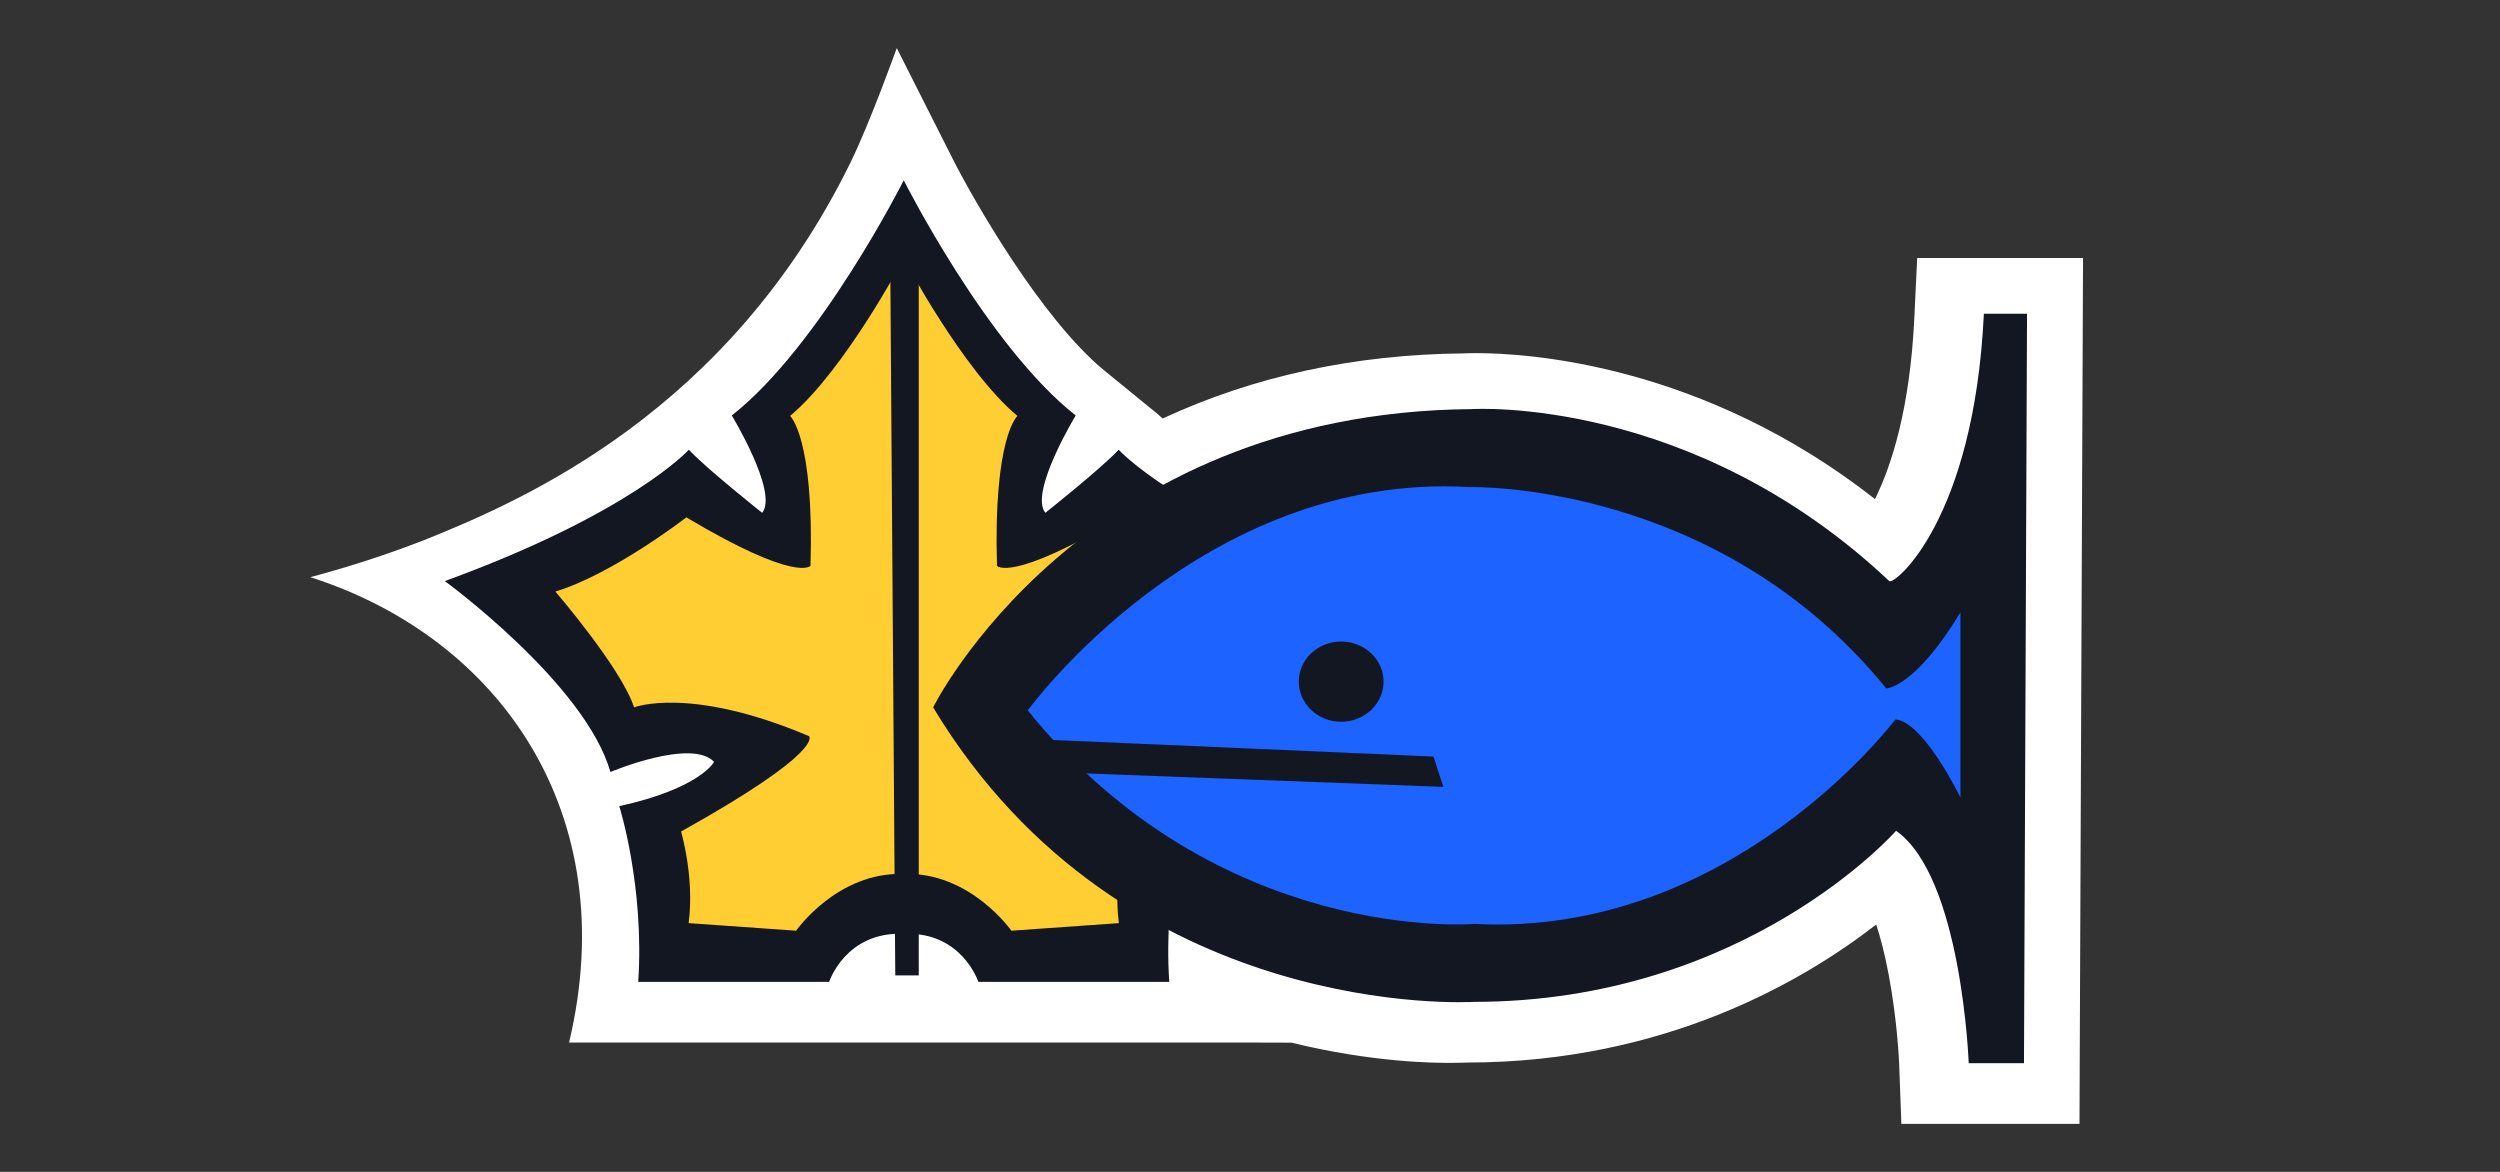
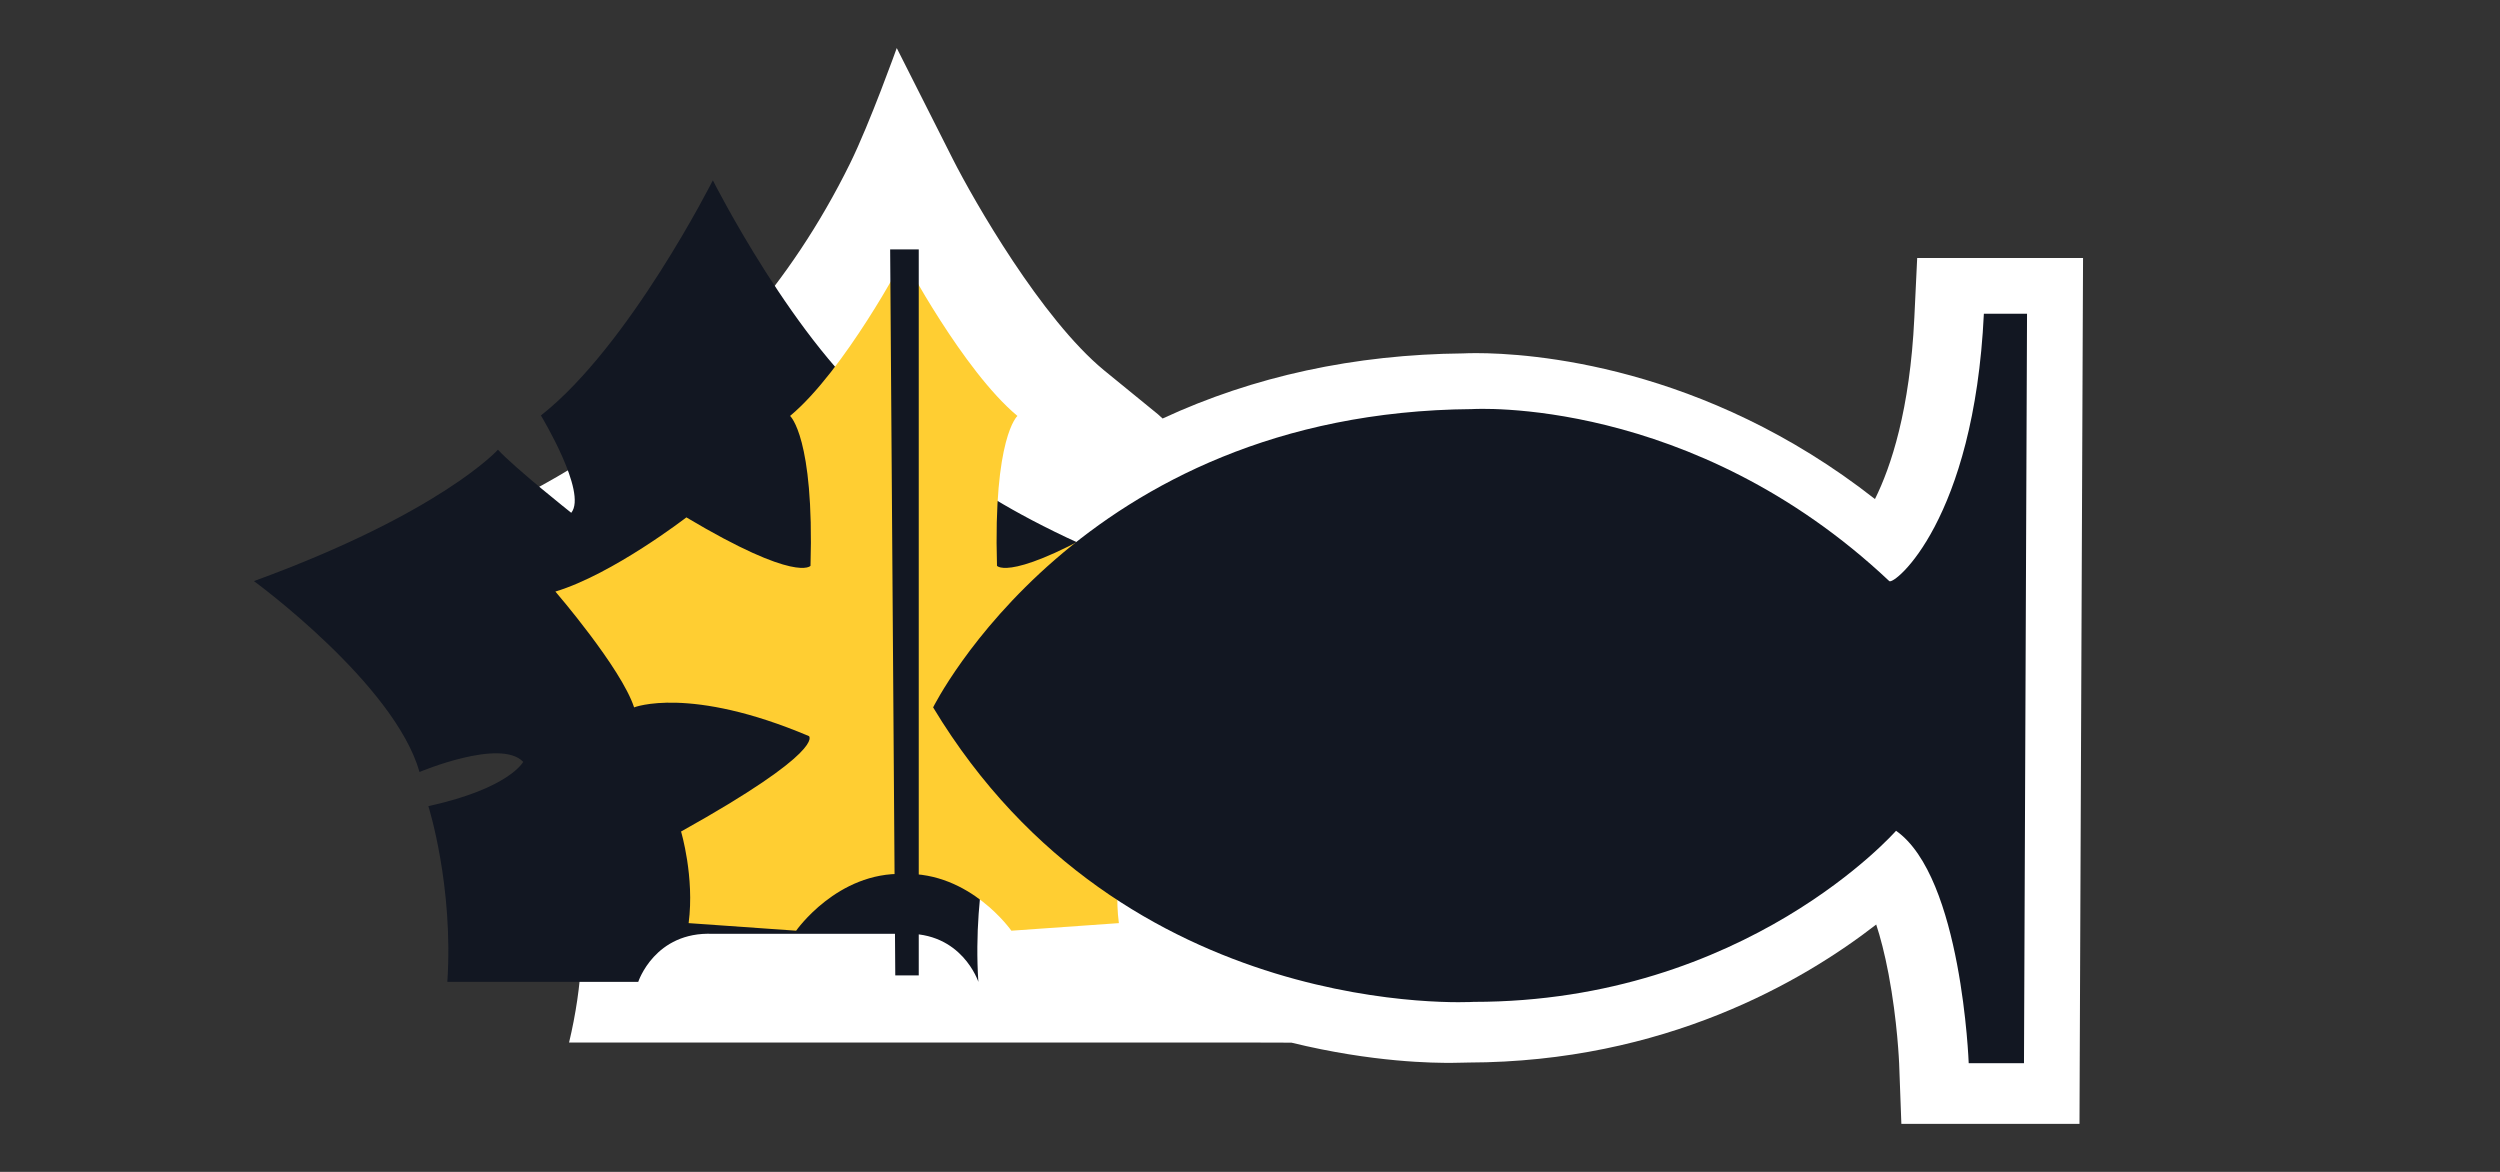
<svg xmlns="http://www.w3.org/2000/svg" viewBox="0 0 640 300">
  <rect x="0" y="0" width="640" height="300" fill="#333333" stroke="none" />
  <defs>
    <style>.cls-1{fill:#fff;}.cls-2{fill:#1d63ff;}.cls-3{fill:#ffce32;}.cls-4{fill:#121722;}.cls-5{fill:none;}</style>
  </defs>
  <rect class="cls-5" width="640" height="300" />
  <path class="cls-1" d="M282.64,94.8c-15.98-13.15-33.31-43.38-38.73-54.1l-14.34-28.4s-6.89,19.26-11.97,29.57c-31.27,63.43-83.15,86.02-109.2,96.47-15.25,5.95-28.99,9.41-28.99,9.41,48.42,15.44,80.26,60.44,66.27,119.14h174.58s10.35,.03,10.35,.03c20.93,5.11,36.6,5.2,41.13,5.17,1.87-.01,3.22-.08,4.15-.08,50.24-.11,85.69-20.79,104.42-35.33,1.07,3.26,2.16,7.4,3.16,12.66,2.29,12.06,2.7,22.8,2.71,22.91l.57,15.46h45.6l.06-15.98,.78-189.57,.07-16.11h-42.46l-.73,15.29c-1.12,23.59-5.97,38.14-10.08,46.42-43.91-34.46-88.53-37.36-102.1-37.36-1.53,0-2.64,.04-3.28,.07-27.84,.26-53.68,5.86-76.98,16.67-.63-.55-1.03-.92-1.2-1.09" />
-   <path class="cls-4" d="M231.36,239.06c14.89-.65,19.1,12.3,19.1,12.3h48.87c-1.62-24.6,4.86-44.99,4.86-44.99-20.72-4.53-24.28-11.33-24.28-11.33,5.83-6.15,26.54,2.59,26.54,2.59,6.47-22.66,42.4-48.87,42.4-48.87-47.9-17.48-62.47-33.63-62.47-33.63-4.53,4.86-18.77,16.15-18.77,16.15-4.21-5.18,7.77-24.92,7.77-24.92-22.66-17.8-44.02-60.2-44.02-60.2,0,0-21.36,42.4-44.02,60.2,0,0,11.98,19.74,7.77,24.92,0,0-14.24-11.29-18.77-16.15,0,0-14.57,16.15-62.47,33.63,0,0,35.93,26.22,42.4,48.87,0,0,20.72-8.74,26.54-2.59,0,0-3.56,6.8-24.28,11.33,0,0,6.47,20.39,4.86,44.99h48.87s4.21-12.95,19.1-12.3Z" />
+   <path class="cls-4" d="M231.36,239.06c14.89-.65,19.1,12.3,19.1,12.3c-1.62-24.6,4.86-44.99,4.86-44.99-20.72-4.53-24.28-11.33-24.28-11.33,5.83-6.15,26.54,2.59,26.54,2.59,6.47-22.66,42.4-48.87,42.4-48.87-47.9-17.48-62.47-33.63-62.47-33.63-4.53,4.86-18.77,16.15-18.77,16.15-4.21-5.18,7.77-24.92,7.77-24.92-22.66-17.8-44.02-60.2-44.02-60.2,0,0-21.36,42.4-44.02,60.2,0,0,11.98,19.74,7.77,24.92,0,0-14.24-11.29-18.77-16.15,0,0-14.57,16.15-62.47,33.63,0,0,35.93,26.22,42.4,48.87,0,0,20.72-8.74,26.54-2.59,0,0-3.56,6.8-24.28,11.33,0,0,6.47,20.39,4.86,44.99h48.87s4.21-12.95,19.1-12.3Z" />
  <path class="cls-3" d="M231.36,223.73c17.02-.58,27.55,14.53,27.55,14.53l27.52-1.94c-1.55-11.82,1.94-23.45,1.94-23.45-37.21-20.74-32.75-24.42-32.75-24.42,30.62-12.98,44.77-7.36,44.77-7.36,3.29-10.08,20.15-29.65,20.15-29.65-14.73-4.46-33.53-18.99-33.53-18.99-28.29,16.86-31.78,12.4-31.78,12.4-.97-32.95,5.23-38.37,5.23-38.37-13.95-11.63-29.1-40.31-29.1-40.31,0,0-15.15,28.68-29.1,40.31,0,0,6.2,5.43,5.23,38.37,0,0-3.49,4.46-31.78-12.4,0,0-18.8,14.53-33.53,18.99,0,0,16.86,19.57,20.15,29.65,0,0,14.15-5.62,44.77,7.36,0,0,4.46,3.68-32.75,24.42,0,0,3.49,11.63,1.94,23.45l27.52,1.94s10.53-15.12,27.55-14.53Z" />
  <polygon class="cls-4" points="229.19 249.7 235.2 249.7 235.2 63.84 227.88 63.84 229.19 249.7" />
  <path class="cls-4" d="M483.65,148.76c1.23,1.16,21.71-15.53,24.22-68.44h11.05l-.78,191.86h-14.15s-1.74-47.67-18.6-59.5c0,0-38.37,43.8-108.14,43.8,0,0-89.53,5.62-138.37-75.39,0,0,37.4-75.58,137.98-76.36,0,0,56.2-3.62,106.78,44.02Z" />
-   <path class="cls-2" d="M501.87,156.77v47.38s-9.5-19.57-16.67-19.96c0,0-41.86,55.81-107.75,52.33,0,0-65.5,5.62-114.34-54.65,0,0,44.38-61.24,113.18-57.17,0,0,63.37-1.74,106.59,51.55,0,0,7.36-.19,18.99-19.48Z" />
  <ellipse class="cls-4" cx="343.34" cy="174.5" rx="10.85" ry="10.27" />
  <path class="cls-4" d="M366.98,193.69l2.52,7.75-103.1-3.88s-7.17-8.53-6.4-8.53,106.98,4.65,106.98,4.65Z" />
</svg>